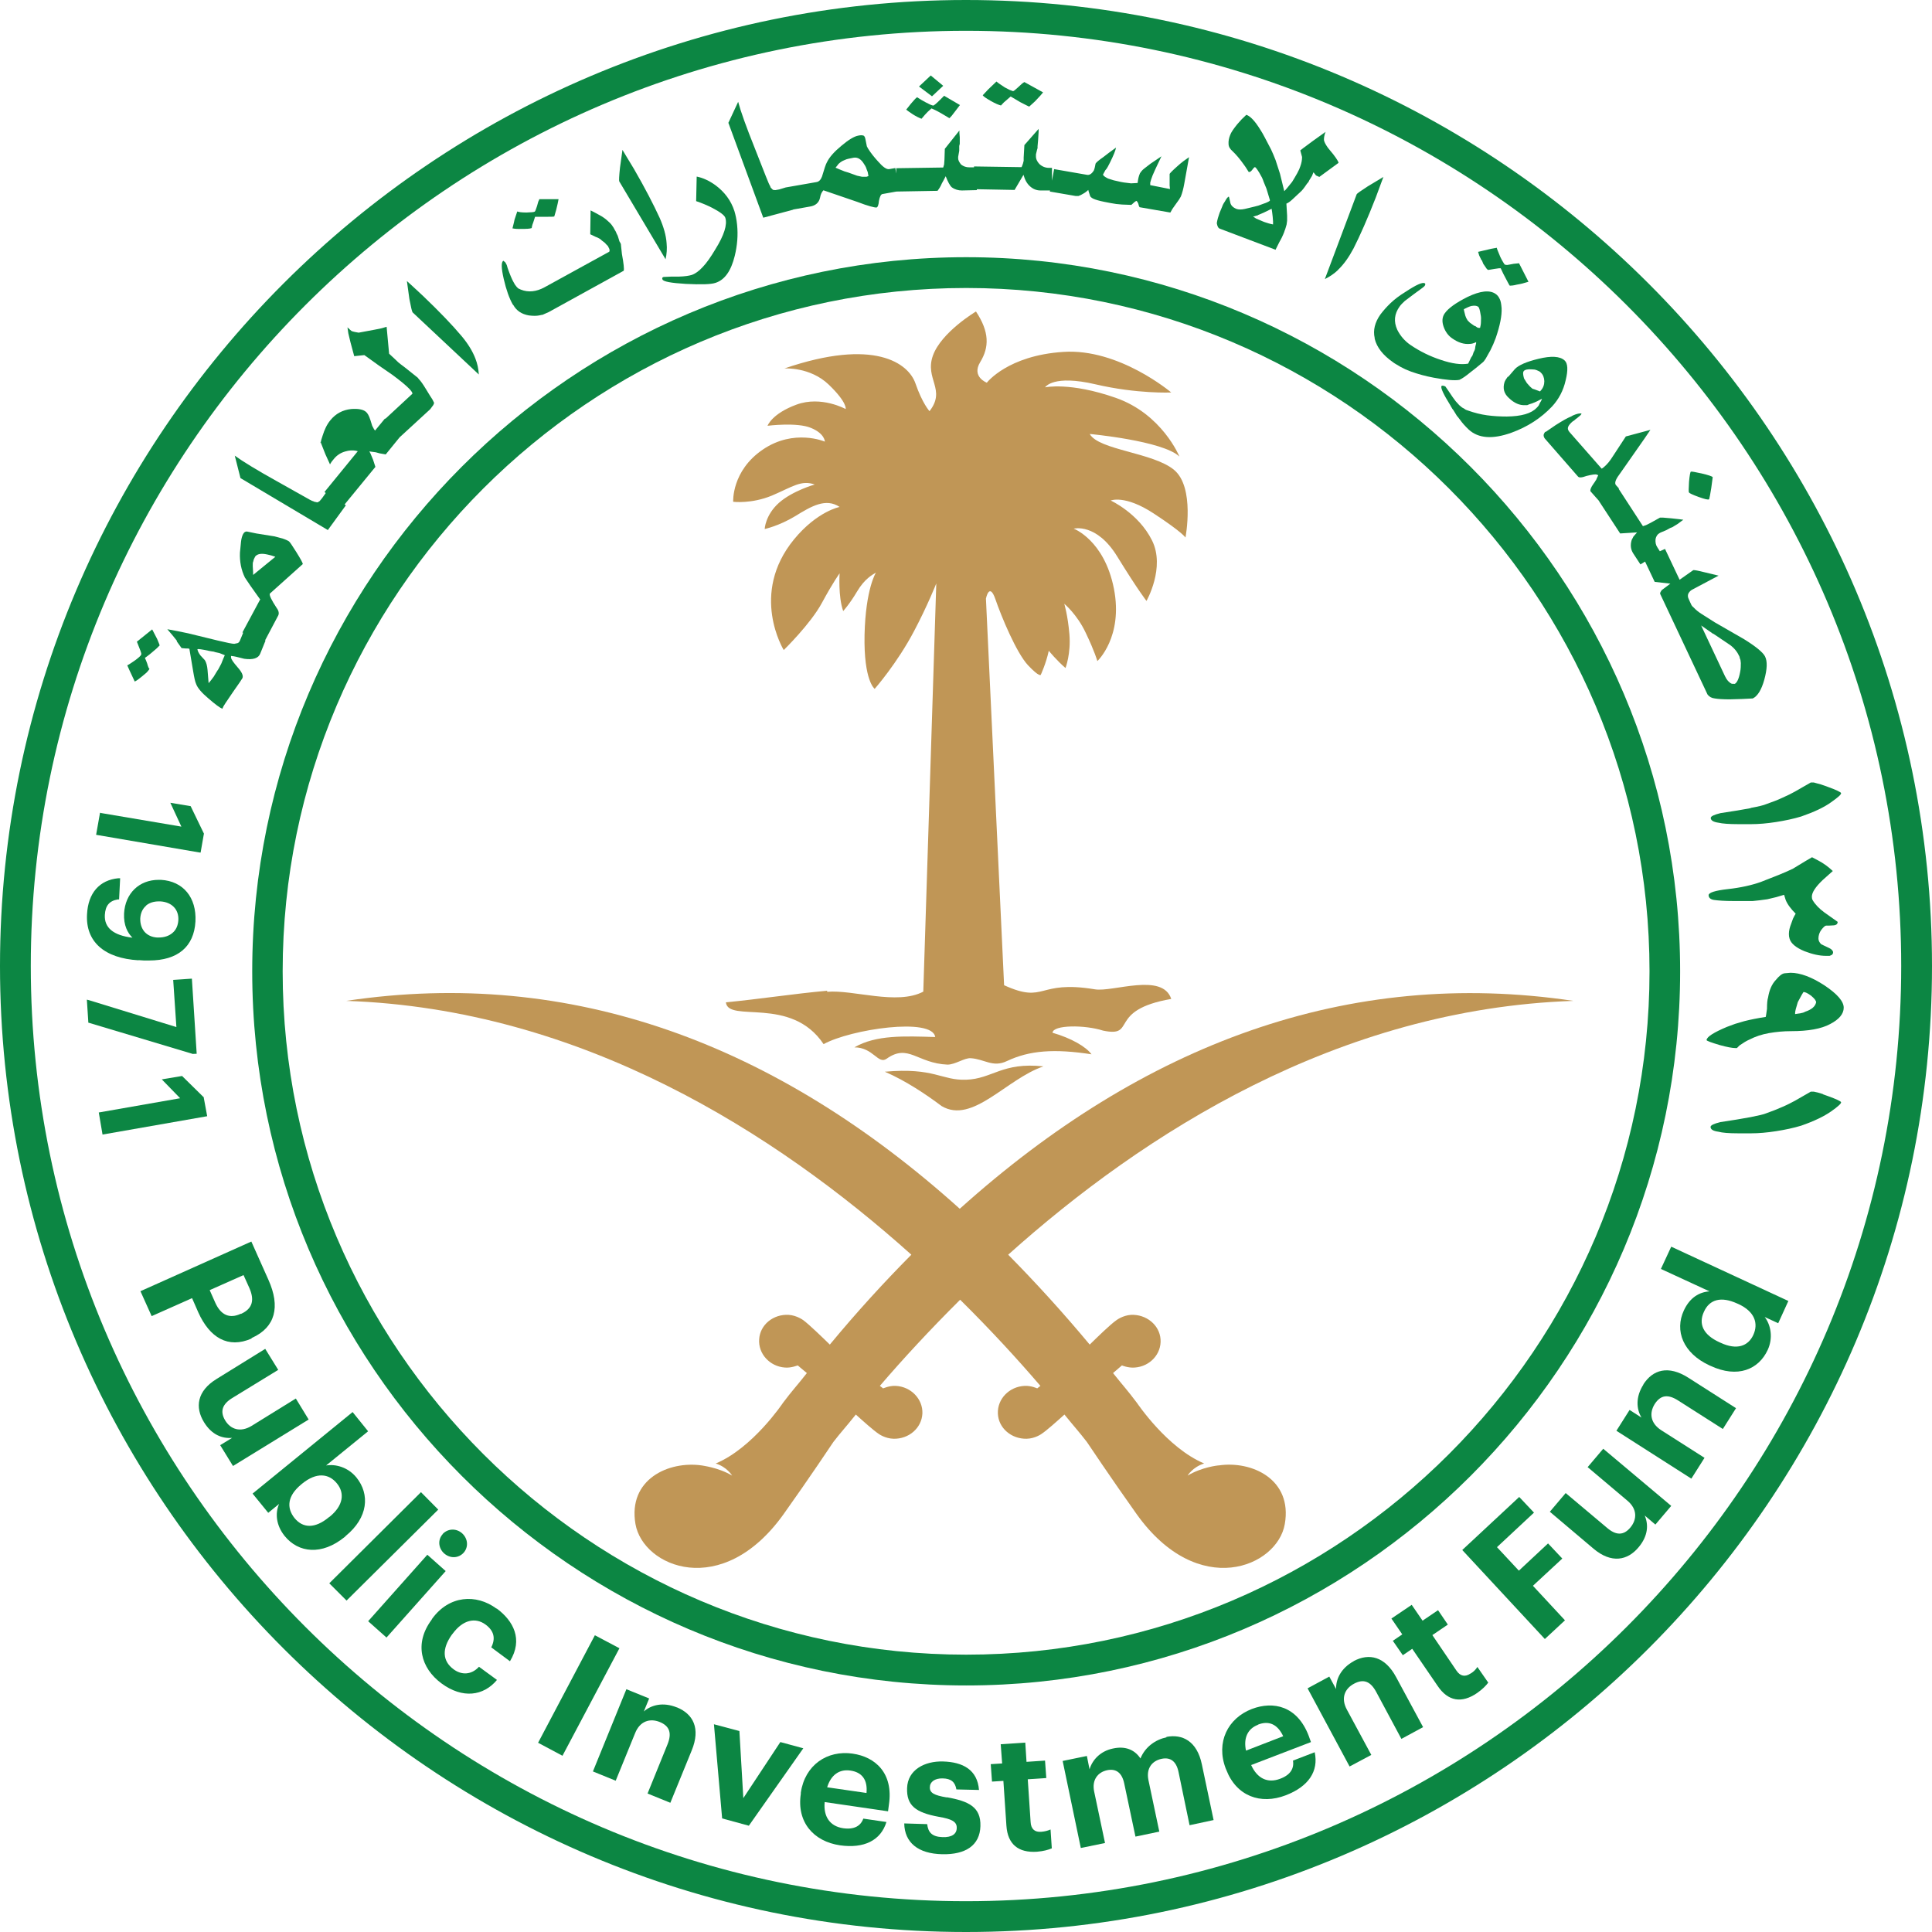
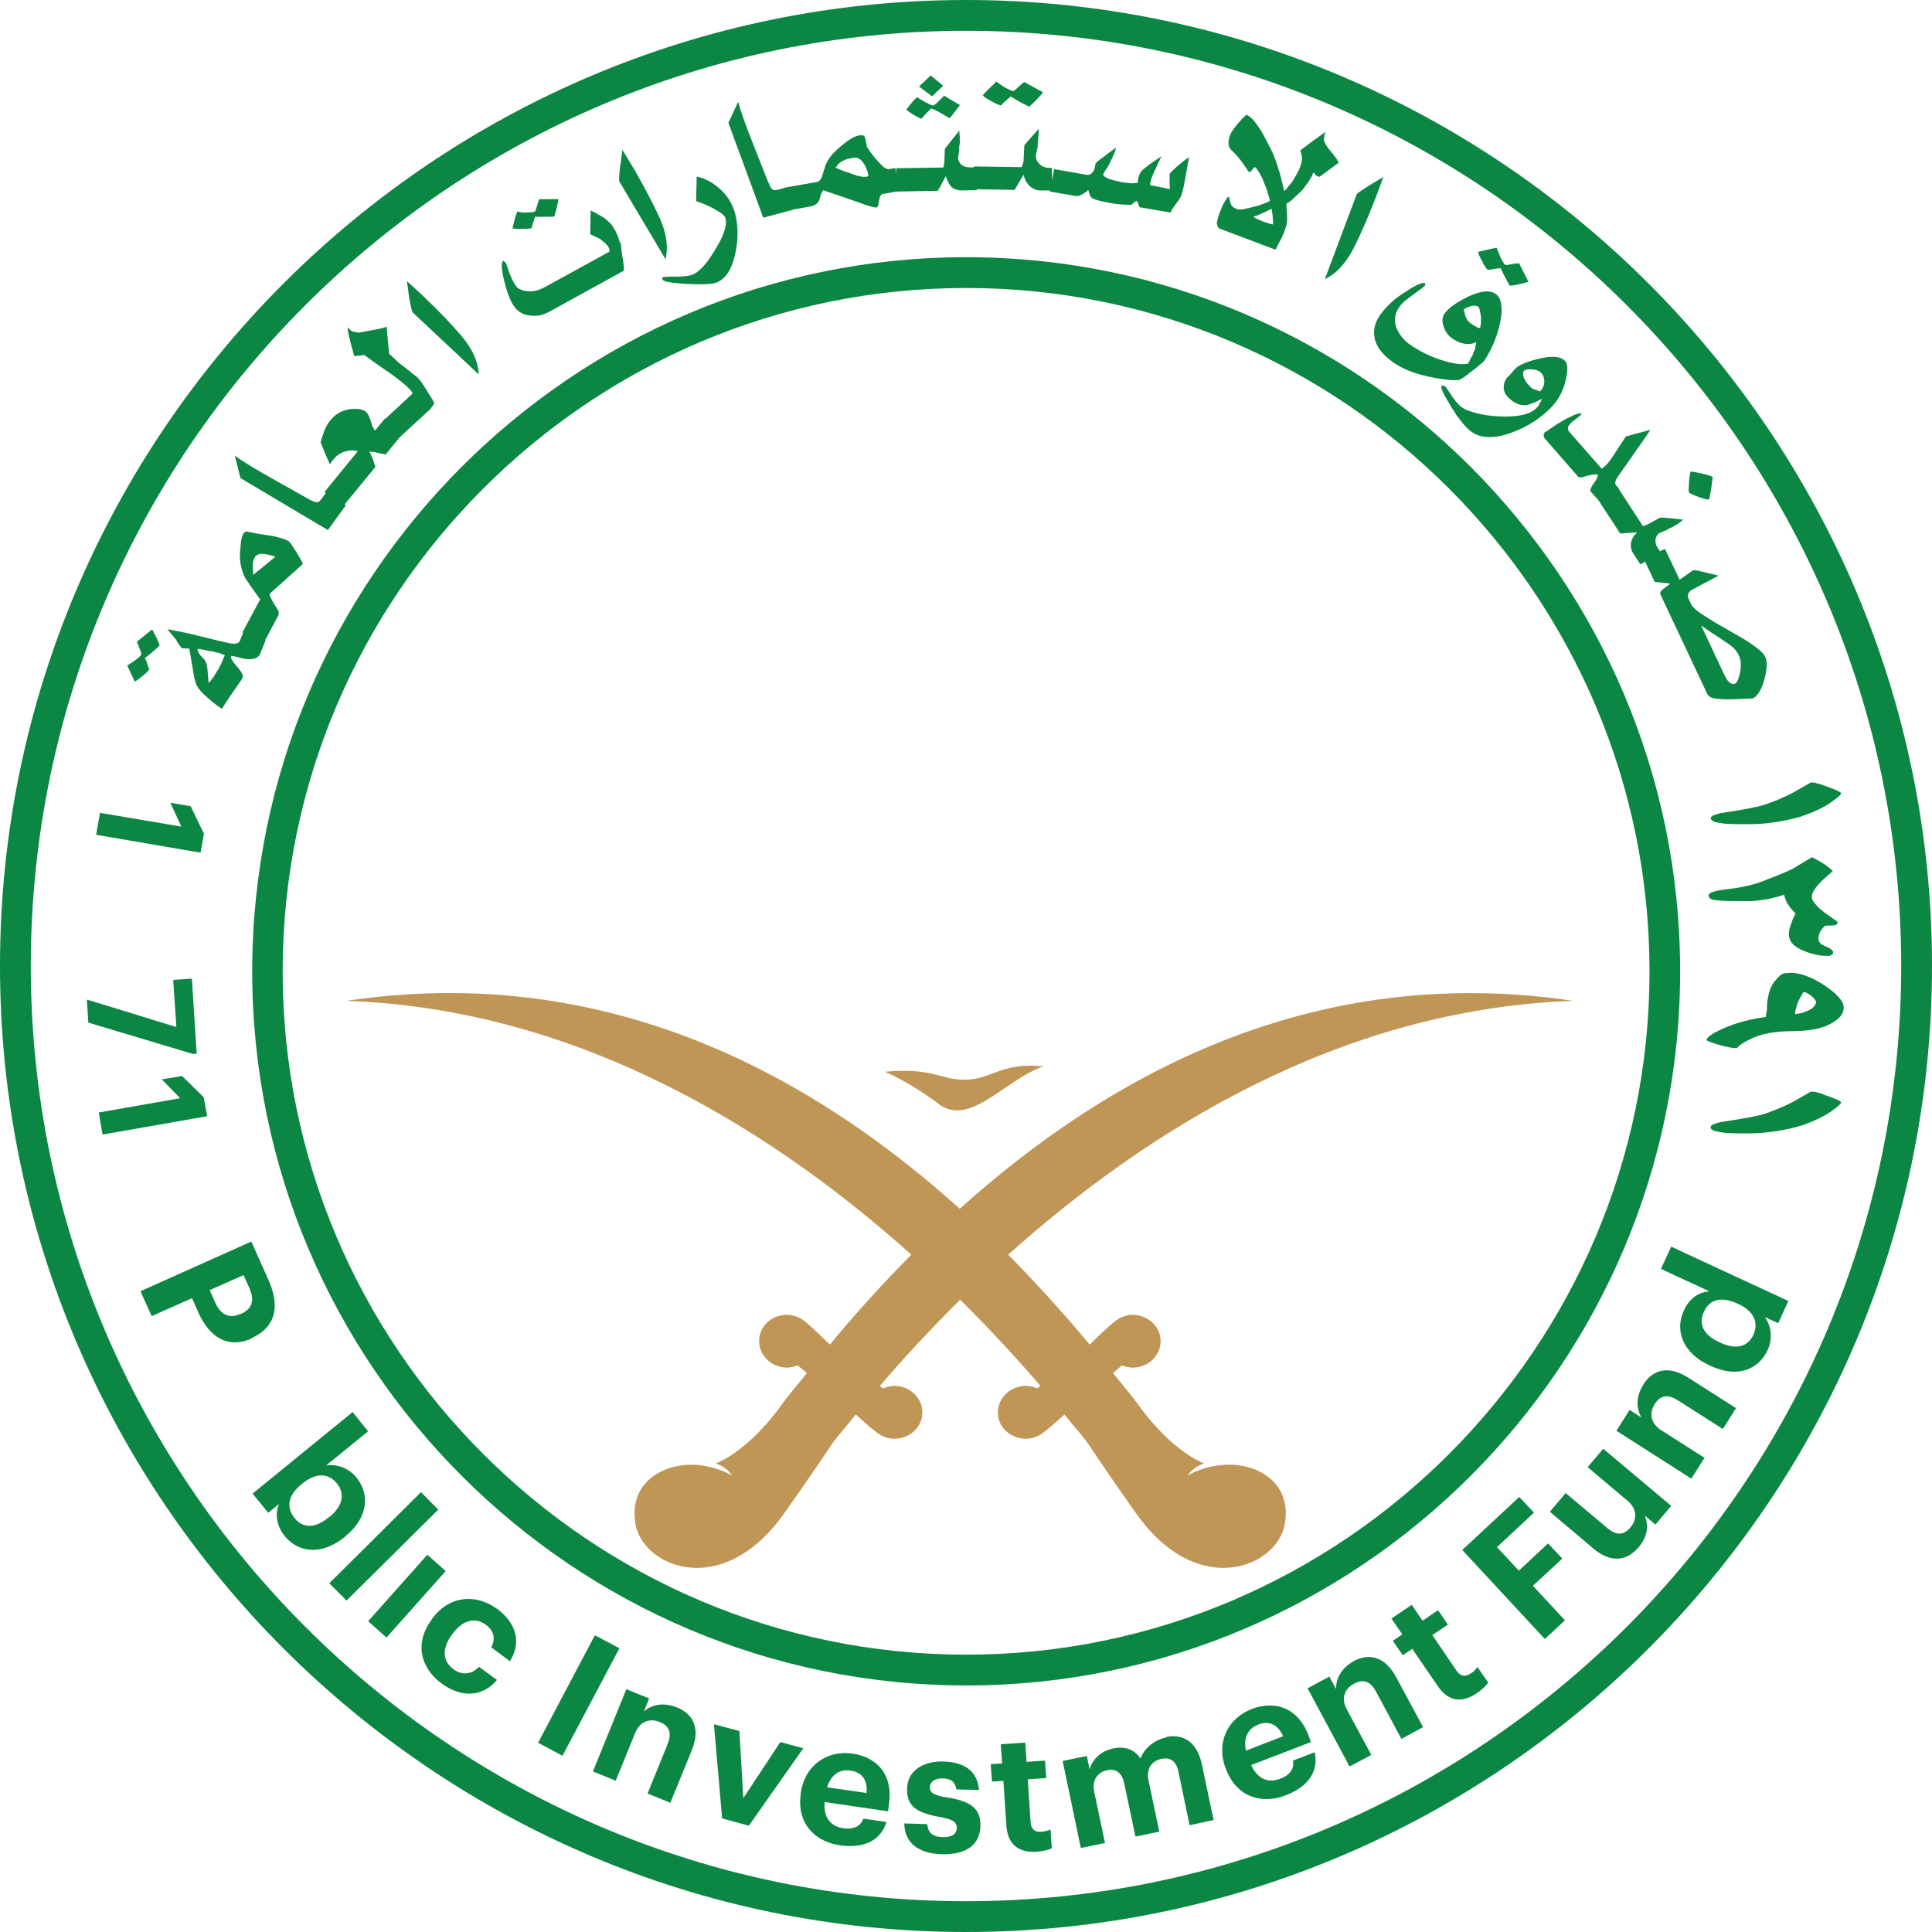
<svg xmlns="http://www.w3.org/2000/svg" width="160" height="160" viewBox="0 0 160 160" fill="none">
  <path d="M100.874 121.362C100.874 121.362 99.532 121.495 98.353 122.202C98.353 122.202 98.766 121.495 99.724 121.2C96.643 119.903 94.181 116.203 94.152 116.173C93.356 115.112 92.987 114.729 92.177 113.712C92.457 113.476 92.913 113.078 92.913 113.078C92.913 113.078 93.429 113.299 93.975 113.255C95.243 113.166 96.201 112.119 96.112 110.911C96.024 109.717 94.918 108.832 93.665 108.891C92.972 108.935 92.457 109.333 92.457 109.333C91.926 109.702 90.82 110.793 90.245 111.353C88.034 108.699 85.779 106.223 83.494 103.909C94.712 93.855 110.809 83.551 130.297 82.888C111.649 80.102 94.653 86.47 79.484 100.105C64.316 86.455 47.319 80.087 28.672 82.888C48.16 83.551 64.257 93.855 75.475 103.909C73.175 106.223 70.92 108.699 68.723 111.353C68.148 110.793 67.043 109.717 66.527 109.333C66.527 109.333 65.996 108.935 65.318 108.891C64.05 108.817 62.945 109.702 62.871 110.911C62.783 112.105 63.741 113.166 65.008 113.255C65.554 113.299 66.07 113.063 66.07 113.078C66.07 113.078 66.527 113.476 66.822 113.712C66.026 114.729 65.642 115.112 64.846 116.173C64.817 116.217 62.34 119.917 59.274 121.2C60.218 121.495 60.63 122.202 60.63 122.202C59.466 121.51 58.124 121.377 58.124 121.362C55.368 120.964 51.992 122.512 52.626 126.212C53.245 129.765 59.79 132.536 64.891 125.401C66.984 122.468 69.018 119.416 69.018 119.416C69.667 118.576 70.006 118.237 70.876 117.146C71.495 117.706 72.335 118.458 72.777 118.753C72.777 118.753 73.308 119.136 74.001 119.151C75.268 119.18 76.33 118.266 76.389 117.058C76.433 115.864 75.445 114.832 74.178 114.773C73.632 114.743 73.131 114.994 73.131 114.979C73.131 114.979 73.013 114.876 72.866 114.773C74.723 112.606 76.964 110.174 79.514 107.638C82.079 110.174 84.305 112.606 86.162 114.773C86.015 114.891 85.897 114.979 85.897 114.979C85.897 114.979 85.395 114.743 84.85 114.773C83.582 114.832 82.595 115.849 82.639 117.058C82.683 118.266 83.759 119.18 85.027 119.151C85.72 119.136 86.251 118.753 86.251 118.753C86.693 118.458 87.533 117.706 88.152 117.146C89.037 118.237 89.361 118.576 90.01 119.416C90.01 119.416 92.058 122.482 94.137 125.401C99.237 132.536 105.797 129.765 106.402 126.212C107.05 122.512 103.675 120.949 100.918 121.362" fill="#C09656" />
  <path d="M73.278 88.755C75.017 89.507 76.727 90.656 77.98 91.6C80.545 93.118 83.331 89.359 86.412 88.313C82.992 87.944 82.196 89.344 80.015 89.418C77.966 89.492 77.391 88.386 73.278 88.755Z" fill="#C09656" />
-   <path d="M68.502 82.049C65.702 82.3 62.901 82.742 60.115 83.007C60.306 84.747 65.51 82.432 68.207 86.471C70.448 85.233 77.229 84.231 77.45 85.882C74.915 85.808 72.556 85.69 70.758 86.737C72.32 86.737 72.718 88.181 73.426 87.68C75.224 86.398 75.961 88.063 78.467 88.167C79.116 88.167 79.882 87.592 80.398 87.636C81.533 87.71 82.226 88.432 83.391 87.872C85.263 86.987 87.312 86.84 90.393 87.312C89.951 86.692 88.712 85.97 87.165 85.528C87.209 84.865 89.847 84.865 91.351 85.351C94.196 85.941 91.646 83.656 96.997 82.727C96.275 80.516 92.147 82.182 90.673 81.931C85.853 81.135 86.634 83.169 83.155 81.592L81.651 49.574C81.651 49.574 81.931 48.174 82.433 49.619C82.934 51.078 84.172 54.056 85.13 55.087C86.103 56.119 86.192 55.884 86.192 55.884C86.192 55.884 86.634 54.94 86.855 53.894C86.855 53.894 87.518 54.704 88.241 55.323C88.241 55.323 88.698 54.129 88.565 52.537C88.432 50.945 88.138 50.002 88.138 50.002C88.138 50.002 89.199 50.872 89.921 52.419C90.658 53.953 90.879 54.748 90.879 54.748C90.879 54.748 93.032 52.758 92.25 48.749C91.454 44.724 88.919 43.781 88.919 43.781C88.919 43.781 90.806 43.28 92.53 46.095C94.255 48.896 94.948 49.766 94.948 49.766C94.948 49.766 96.525 46.995 95.405 44.754C94.285 42.499 91.985 41.452 91.985 41.452C91.985 41.452 93.15 40.951 95.552 42.528C97.955 44.105 98.176 44.518 98.176 44.518C98.176 44.518 98.972 40.361 97.233 38.916C95.508 37.472 90.997 37.28 90.246 35.939C90.246 35.939 96.304 36.499 97.675 37.811C97.675 37.811 96.245 34.288 92.398 32.946C88.609 31.62 86.546 32.077 86.546 32.077C86.59 32.032 87.238 31.015 90.717 31.826C94.196 32.637 96.997 32.504 96.997 32.504C96.997 32.504 92.678 28.834 88.064 29.143C83.45 29.438 81.725 31.693 81.725 31.693C81.725 31.693 80.428 31.207 81.18 29.983C81.931 28.745 81.946 27.492 80.826 25.797C80.826 25.797 77.951 27.507 77.258 29.453C76.566 31.399 78.379 32.254 76.978 34.052C76.978 34.052 76.389 33.418 75.814 31.752C75.239 30.087 72.409 27.964 64.965 30.514C64.965 30.514 67.087 30.367 68.635 31.855C70.183 33.344 70.035 33.875 70.035 33.875C70.035 33.875 68.016 32.755 65.967 33.507C63.918 34.258 63.564 35.261 63.564 35.261C63.564 35.261 66.011 34.951 67.161 35.438C68.311 35.909 68.311 36.573 68.311 36.573C68.311 36.573 65.76 35.467 63.166 37.236C60.572 39.005 60.719 41.555 60.719 41.555C60.719 41.555 62.223 41.747 63.933 41.039C65.628 40.317 66.35 39.727 67.471 40.125C67.471 40.125 65.643 40.641 64.507 41.644C63.372 42.661 63.328 43.811 63.328 43.811C63.328 43.811 64.507 43.56 65.849 42.749C67.19 41.924 68.384 41.216 69.534 41.983C69.534 41.983 67.677 42.336 65.76 44.666C62.046 49.191 64.906 53.834 64.906 53.834C64.906 53.834 67.146 51.653 68.075 49.913C69.018 48.174 69.534 47.481 69.534 47.481C69.534 47.481 69.401 49.397 69.829 50.606C69.829 50.606 70.36 50.031 70.979 48.985C71.598 47.938 72.261 47.584 72.541 47.422C72.541 47.422 71.686 48.749 71.598 52.582C71.524 56.4 72.438 57.048 72.438 57.048C72.438 57.048 74.296 54.94 75.711 52.242C76.802 50.179 77.539 48.321 77.539 48.321L76.463 82.123C74.281 83.273 70.669 81.946 68.502 82.137" fill="#C09656" />
  <path d="M80 157.45C37.339 157.45 2.55 122.646 2.55 80C2.55 37.354 37.339 2.55 80 2.55C122.661 2.55 157.45 37.339 157.45 80C157.45 122.661 122.661 157.45 80 157.45ZM80 0C35.939 0 0 35.939 0 80C0 124.061 35.939 160 80 160C124.061 160 160 124.061 160 80C160 35.939 124.061 0 80 0Z" fill="#0C8643" />
  <path d="M23.409 80.441C23.409 49.278 48.837 23.85 80.015 23.85C111.192 23.85 136.606 49.278 136.606 80.441C136.606 111.604 111.177 137.032 80.015 137.032C48.852 137.032 23.409 111.604 23.409 80.441ZM139.141 80.441C139.141 47.878 112.578 21.3 80.015 21.3C47.452 21.3 20.888 47.863 20.888 80.441C20.888 113.019 47.452 139.582 80.015 139.582C112.578 139.582 139.141 113.019 139.141 80.441Z" fill="#0C8643" />
  <path d="M55.117 21.478C55.22 21.035 55.25 20.578 55.205 20.136C55.161 19.488 54.955 18.78 54.63 18.043C54.129 16.952 53.422 15.581 52.493 13.975L51.903 13.002L51.55 12.412L51.343 13.901C51.27 14.594 51.255 14.947 51.284 15.021L55.132 21.492L55.117 21.478Z" fill="#0C8643" />
  <path d="M54.866 23.143C54.925 23.32 55.574 23.438 56.812 23.512C58.05 23.571 58.876 23.556 59.259 23.424C60.026 23.173 60.542 22.436 60.851 21.183C61.058 20.328 61.131 19.473 61.043 18.618C60.999 18.161 60.91 17.778 60.822 17.483C60.542 16.613 60.011 15.905 59.259 15.345C58.729 14.962 58.213 14.726 57.697 14.623L57.652 16.657C58.139 16.819 58.581 17.011 58.964 17.203C59.642 17.556 60.011 17.837 60.07 18.043C60.247 18.603 59.967 19.488 59.23 20.667C58.861 21.286 58.522 21.773 58.198 22.111C57.873 22.465 57.549 22.686 57.269 22.775C57.063 22.834 56.724 22.893 56.237 22.907H55.957H55.603L54.955 22.937C54.852 22.966 54.822 23.026 54.852 23.114" fill="#0C8643" />
  <path d="M26.549 36.691L26.564 36.662L26.534 36.574L26.549 36.691Z" fill="#0C8643" />
  <path d="M44.032 18.897C44.032 18.897 44.047 18.691 44.164 18.411L44.312 17.954H45.108C45.594 17.954 45.86 17.954 45.904 17.924L46.066 17.364L46.184 16.863L46.258 16.494H44.666C44.666 16.494 44.621 16.627 44.577 16.701C44.548 16.789 44.518 16.892 44.474 17.069C44.371 17.364 44.327 17.512 44.282 17.526C44.223 17.571 43.988 17.585 43.59 17.6C43.191 17.6 42.926 17.556 42.838 17.512L42.69 17.954C42.631 18.101 42.587 18.264 42.558 18.44L42.44 18.912C42.646 18.956 42.897 18.971 43.191 18.956C43.575 18.956 43.855 18.956 44.047 18.883" fill="#0C8643" />
  <path d="M34.155 25.855L39.654 31.014C39.624 30.542 39.535 30.115 39.373 29.702C39.138 29.083 38.754 28.464 38.238 27.845C37.457 26.916 36.396 25.81 35.039 24.513L34.199 23.732L33.698 23.275L33.904 24.764C34.037 25.442 34.111 25.796 34.17 25.855" fill="#0C8643" />
  <path d="M42.514 25.267C42.779 25.738 43.206 26.018 43.796 26.122C44.15 26.166 44.43 26.166 44.651 26.122L44.857 26.078C44.931 26.078 44.99 26.048 45.049 26.018L45.447 25.842L51.653 22.422C51.697 22.289 51.653 21.832 51.505 21.036L51.432 20.358C51.432 20.255 51.417 20.181 51.388 20.137L51.299 19.989L51.211 19.695C51.181 19.577 51.137 19.459 51.063 19.341L51.004 19.193L50.916 19.046L50.813 18.854C50.724 18.707 50.606 18.545 50.459 18.412C50.312 18.265 50.12 18.102 49.869 17.94L49.339 17.645L48.911 17.424L48.882 19.4L49.309 19.606C49.56 19.695 49.737 19.798 49.855 19.93C49.987 20.019 50.105 20.107 50.194 20.225L50.341 20.373C50.341 20.373 50.37 20.432 50.415 20.52C50.488 20.638 50.503 20.756 50.459 20.844L45.093 23.793C44.415 24.161 43.752 24.235 43.133 23.984L42.911 23.881L42.794 23.763L42.646 23.572L42.514 23.336C42.395 23.129 42.233 22.746 42.042 22.201L41.968 21.95L41.85 21.729L41.688 21.596C41.496 21.699 41.511 22.201 41.717 23.1C41.924 23.999 42.174 24.706 42.469 25.223" fill="#0C8643" />
  <path d="M69.372 13.651C69.534 13.475 69.711 13.342 69.917 13.268C70.05 13.209 70.153 13.165 70.256 13.15L70.683 13.062C71.023 13.003 71.317 13.18 71.553 13.578C71.686 13.769 71.745 13.917 71.76 13.99L71.863 14.256L71.922 14.58L71.76 14.639H71.597H71.391L71.185 14.595L70.978 14.55L70.241 14.285L69.947 14.197L69.578 14.049L69.195 13.887L69.401 13.637L69.372 13.651ZM65.686 17.351L67.102 17.101C67.544 17.027 67.824 16.776 67.912 16.378C67.956 16.098 68.06 15.892 68.192 15.759L70.993 16.718C71.45 16.894 71.804 17.012 72.069 17.086C72.335 17.16 72.511 17.189 72.57 17.189C72.688 17.174 72.762 16.983 72.791 16.629C72.865 16.275 72.954 16.084 73.086 16.069L74.236 15.863L77.641 15.803C77.789 15.612 77.907 15.42 77.995 15.199L78.142 14.934L78.319 14.595C78.496 15.052 78.659 15.361 78.821 15.509C79.086 15.7 79.366 15.774 79.661 15.774L80.899 15.745V15.671L84.024 15.73L84.761 14.477C84.879 14.904 85.056 15.214 85.307 15.435C85.557 15.656 85.837 15.774 86.177 15.774H86.958L86.943 15.863L89.08 16.231H89.316L89.523 16.143C89.729 16.039 89.891 15.936 90.009 15.833L90.127 15.73L90.156 15.848L90.289 16.261C90.363 16.364 90.496 16.452 90.717 16.526C90.923 16.599 91.277 16.688 91.763 16.776L91.999 16.821L92.441 16.894L92.928 16.939L93.694 16.968L93.975 16.718L94.092 16.644H94.137C94.137 16.644 94.24 16.776 94.269 16.865L94.314 17.042L94.373 17.16L96.923 17.602L97.1 17.292L97.35 16.939L97.645 16.526L97.793 16.275C97.91 15.98 97.999 15.641 98.073 15.229L98.471 13.017L98.013 13.342C97.837 13.474 97.66 13.622 97.468 13.799C97.07 14.152 96.879 14.359 96.864 14.403V15.14V15.361L96.893 15.656L95.257 15.332C95.257 15.332 95.257 15.214 95.257 15.126C95.286 14.978 95.36 14.772 95.449 14.536L95.67 14.035L96.186 12.944L95.272 13.563C94.844 13.887 94.623 14.064 94.594 14.108C94.52 14.182 94.461 14.27 94.402 14.359C94.358 14.462 94.299 14.624 94.255 14.86L94.21 15.155L93.665 15.184L93.075 15.111L92.825 15.066L92.235 14.934L91.763 14.786C91.469 14.639 91.336 14.521 91.351 14.447L91.542 14.094C91.616 14.02 91.69 13.917 91.749 13.799L91.925 13.46C92.22 12.87 92.382 12.457 92.427 12.222C92.014 12.516 91.675 12.767 91.38 13.003C90.997 13.268 90.79 13.445 90.731 13.548C90.687 13.799 90.643 13.99 90.584 14.123C90.407 14.403 90.216 14.521 90.009 14.477L87.297 14.005L87.12 14.963V13.902H86.884C86.574 13.902 86.309 13.799 86.073 13.578C85.882 13.371 85.778 13.15 85.793 12.899V12.782L85.882 12.413L85.926 12.266V12.118L85.97 11.617L86.014 10.924V10.674L84.835 12.015L84.776 13.047V13.312L84.717 13.548L84.629 13.784L84.599 13.843L80.663 13.784V13.858H80.265C80.015 13.858 79.793 13.784 79.587 13.622C79.44 13.43 79.351 13.268 79.351 13.121V12.988L79.44 12.487V12.089L79.484 11.912V11.676V11.367L79.454 11.013V10.806L78.246 12.325L78.216 13.224L78.187 13.622L78.113 13.873L74.221 13.931V14.374L74.148 13.917L73.647 14.005C73.425 14.049 73.116 13.828 72.718 13.371C72.394 13.018 72.113 12.664 71.892 12.31L71.789 12.118L71.745 11.897L71.671 11.529C71.642 11.381 71.597 11.278 71.524 11.234C71.406 11.19 71.258 11.19 71.067 11.234C70.743 11.293 70.271 11.573 69.681 12.074C69.091 12.56 68.679 13.018 68.472 13.46C68.399 13.578 68.266 13.961 68.074 14.624C67.971 14.89 67.824 15.052 67.603 15.081L65.067 15.524L64.537 15.686L64.212 15.745C64.079 15.745 64.006 15.73 63.976 15.686L63.829 15.538C63.829 15.538 63.8 15.494 63.785 15.42C63.74 15.361 63.608 15.081 63.416 14.58L62.517 12.295C61.795 10.497 61.338 9.214 61.131 8.433L60.321 10.172L63.21 18.029L65.686 17.366V17.351Z" fill="#0C8643" />
  <path d="M141.883 52.477L143.284 53.421C143.623 53.671 143.874 53.981 144.05 54.364L144.095 54.541L144.139 54.659L144.168 54.91C144.168 55.131 144.168 55.381 144.109 55.661C144.006 56.221 143.844 56.546 143.667 56.634C143.52 56.634 143.417 56.634 143.402 56.619C143.181 56.516 143.004 56.31 142.856 56L140.881 51.799L141.898 52.507L141.883 52.477ZM127.983 35.746C127.894 35.849 127.85 35.938 127.835 36.026C127.835 36.144 127.879 36.247 127.938 36.321L130.666 39.446C130.754 39.579 130.99 39.564 131.388 39.416C131.86 39.299 132.154 39.254 132.258 39.313L132.361 39.358L132.317 39.446L132.228 39.638C132.199 39.711 132.184 39.77 132.14 39.8L132.081 39.903L131.977 40.05L131.83 40.272C131.697 40.507 131.683 40.655 131.727 40.699L132.434 41.495H132.42L134.174 44.178L135.574 44.09L135.279 44.428L135.132 44.709C134.999 45.136 135.044 45.505 135.265 45.844L135.854 46.743L136.238 46.507L137.034 48.188L138.331 48.335L137.623 48.866C137.505 49.028 137.461 49.131 137.491 49.19L141.412 57.519C141.559 57.71 141.751 57.813 142.016 57.843C142.267 57.887 142.679 57.917 143.24 57.917L144.286 57.887L145.156 57.843C145.554 57.651 145.878 57.135 146.114 56.28C146.35 55.411 146.379 54.777 146.173 54.364C146.011 54.04 145.436 53.553 144.434 52.934L142.001 51.534L140.911 50.841C140.631 50.664 140.424 50.487 140.277 50.325C140.188 50.251 140.115 50.178 140.085 50.119L139.967 49.868L139.849 49.603C139.775 49.455 139.761 49.308 139.82 49.16C139.908 48.998 140.026 48.88 140.188 48.807L142.326 47.672L141.161 47.392C140.645 47.259 140.321 47.2 140.232 47.215L139.097 48.011L137.889 45.46L137.461 45.652L137.255 45.328C137.122 45.136 137.078 44.9 137.107 44.635C137.152 44.428 137.255 44.252 137.417 44.163L137.52 44.104L137.977 43.913L138.331 43.721L138.493 43.662L138.685 43.544L138.95 43.382L139.245 43.161L139.407 43.043C139.319 43.028 138.994 42.984 138.405 42.925L137.712 42.866H137.476L136.68 43.308L136.326 43.485L136.061 43.574L134.056 40.493L133.997 40.522L134.085 40.463L133.82 40.168C133.702 40.021 133.776 39.741 134.085 39.328L134.778 38.34L136.179 36.336L136.68 35.599L134.646 36.144L133.555 37.81C133.334 38.163 133.098 38.458 132.847 38.665L132.744 38.753L132.641 38.812L129.987 35.79C129.855 35.643 129.81 35.495 129.869 35.348C129.928 35.201 130.061 35.053 130.253 34.891C130.253 34.891 130.312 34.861 130.371 34.817L130.503 34.699L130.606 34.626L130.695 34.552L130.872 34.405L130.946 34.316L130.975 34.242C130.975 34.242 130.769 34.213 130.489 34.316L130.267 34.405L130.076 34.508C129.81 34.611 129.398 34.847 128.838 35.201L127.997 35.776L127.983 35.746Z" fill="#0C8643" />
  <path d="M110.809 22.347C111.281 21.904 111.708 21.3 112.092 20.578C112.637 19.502 113.256 18.101 113.934 16.362L114.332 15.286L114.568 14.652L113.271 15.433C112.696 15.802 112.387 16.023 112.357 16.082L109.718 23.113C110.131 22.907 110.5 22.656 110.824 22.347" fill="#0C8643" />
  <path d="M140.674 41.156C141.176 41.333 141.456 41.407 141.544 41.348C141.559 41.274 141.588 41.156 141.618 41.009C141.647 40.861 141.677 40.655 141.721 40.404L141.839 39.52C141.795 39.446 141.485 39.343 140.925 39.21C140.38 39.092 140.085 39.033 140.026 39.063C139.982 39.092 139.923 39.372 139.878 39.903C139.849 40.449 139.834 40.743 139.878 40.788C139.908 40.846 140.188 40.979 140.674 41.156Z" fill="#0C8643" />
  <path d="M122.13 27.006L121.939 26.873L121.732 26.726L121.541 26.534L121.423 26.328L121.349 26.136L121.275 25.841C121.275 25.841 121.231 25.694 121.231 25.605C121.482 25.473 121.688 25.384 121.85 25.34C122.101 25.296 122.293 25.31 122.41 25.399C122.499 25.458 122.558 25.679 122.617 26.047C122.661 26.239 122.661 26.431 122.646 26.637C122.646 26.814 122.617 26.991 122.573 27.153H122.425L122.322 27.109L122.16 26.991L122.13 27.006ZM113.846 28.052C114.023 28.774 114.539 29.423 115.364 29.998C115.423 30.042 115.482 30.087 115.585 30.145C115.674 30.204 115.806 30.278 115.983 30.381L116.396 30.588L116.868 30.779C117.413 30.971 118.032 31.148 118.74 31.28C119.787 31.472 120.479 31.531 120.863 31.457C121.113 31.34 121.408 31.133 121.747 30.853L122.219 30.485L122.808 29.998L122.882 29.924L123.03 29.718L123.428 29.01L123.664 28.509L123.87 27.993C124.224 26.961 124.386 26.136 124.356 25.517C124.327 25.163 124.283 24.927 124.209 24.78C124.12 24.588 124.017 24.441 123.855 24.337C123.369 23.998 122.587 24.087 121.541 24.588C120.568 25.075 119.934 25.532 119.639 25.959C119.433 26.254 119.403 26.622 119.551 27.05C119.698 27.477 119.949 27.816 120.288 28.038C120.774 28.377 121.246 28.524 121.718 28.48C121.865 28.48 122.042 28.436 122.248 28.332C122.248 28.406 122.248 28.48 122.219 28.539L122.175 28.73C122.175 28.878 122.13 29.01 122.042 29.158L121.939 29.453L121.836 29.6L121.585 30.116C120.995 30.219 120.244 30.116 119.33 29.806C118.43 29.512 117.59 29.099 116.809 28.568C116.337 28.244 115.969 27.816 115.718 27.315C115.408 26.637 115.467 26.003 115.91 25.384C116.013 25.237 116.16 25.089 116.337 24.927L117.059 24.382L117.723 23.895C117.87 23.792 117.973 23.704 118.003 23.645C118.047 23.556 118.047 23.497 118.003 23.468C117.826 23.335 117.281 23.586 116.367 24.19C115.91 24.47 115.497 24.78 115.158 25.104C114.819 25.428 114.539 25.753 114.318 26.047C113.861 26.696 113.698 27.345 113.846 27.993" fill="#0C8643" />
  <path d="M104.19 17.806L104.647 17.614L105.31 17.29L105.355 17.585L105.399 17.953L105.428 18.337V18.587C105.178 18.543 104.956 18.469 104.735 18.396L104.618 18.352L104.028 18.101L103.777 17.939L104.19 17.821V17.806ZM105.635 20.681L105.959 20.032C106.092 19.811 106.224 19.546 106.357 19.206C106.357 19.177 106.386 19.103 106.431 19L106.549 18.602L106.593 18.278V17.85L106.534 16.863C106.652 16.818 106.814 16.715 107.006 16.538L107.684 15.905C107.816 15.801 107.993 15.58 108.229 15.226C108.332 15.123 108.391 15.035 108.421 14.946L108.539 14.755L108.657 14.563L108.774 14.268L108.922 14.445C108.922 14.445 108.981 14.548 109.025 14.548L109.261 14.652L110.853 13.487C110.853 13.413 110.72 13.177 110.425 12.794L109.968 12.234C109.762 11.939 109.644 11.718 109.644 11.556C109.644 11.394 109.674 11.187 109.777 10.922L108.745 11.659L107.949 12.249L107.684 12.455L107.831 13.001C107.831 13.251 107.787 13.502 107.684 13.782L107.595 14.018L107.433 14.342L107.212 14.725L107.006 15.064C106.667 15.492 106.445 15.757 106.357 15.831L106.003 14.386L105.635 13.251C105.502 12.912 105.384 12.632 105.266 12.381L104.942 11.762L104.75 11.394C104.603 11.114 104.485 10.907 104.367 10.73C103.939 10.037 103.556 9.625 103.217 9.507L102.819 9.89L102.465 10.288C102.156 10.671 101.949 10.966 101.876 11.187C101.772 11.438 101.728 11.688 101.743 11.91C101.743 12.146 101.861 12.337 102.082 12.529C102.377 12.809 102.686 13.177 103.011 13.634L103.158 13.841L103.409 14.239C103.497 14.268 103.6 14.209 103.718 14.047C103.836 13.885 103.91 13.826 103.939 13.841C103.998 13.87 104.116 14.018 104.293 14.312L104.514 14.71C104.573 14.843 104.617 14.946 104.647 15.05L104.883 15.624L105.03 16.111L105.163 16.553V16.627C105.045 16.715 104.853 16.804 104.618 16.877L104.219 17.025L103.88 17.113L103.084 17.305C102.804 17.364 102.583 17.364 102.406 17.305C102.082 17.172 101.905 16.981 101.876 16.715L101.802 16.391L101.772 16.288C101.684 16.288 101.581 16.435 101.448 16.671C101.345 16.818 101.271 16.951 101.227 17.084L101.006 17.614C100.962 17.762 100.903 17.909 100.858 18.071C100.814 18.234 100.785 18.366 100.77 18.484C100.814 18.735 100.888 18.882 100.991 18.926L105.664 20.695L105.635 20.681Z" fill="#0C8643" />
  <path d="M122.72 21.551L122.838 21.846L122.97 22.038C123.059 22.185 123.133 22.288 123.221 22.347H123.31L123.737 22.274L124.15 22.215H124.282L124.489 22.657C124.828 23.306 125.005 23.645 125.034 23.659C125.152 23.659 125.344 23.645 125.624 23.571C125.904 23.527 126.213 23.453 126.582 23.335L125.801 21.802L125.358 21.846L124.961 21.92C124.857 21.949 124.769 21.949 124.71 21.935L124.607 21.905C124.607 21.905 124.43 21.655 124.253 21.286C124.061 20.829 123.958 20.578 123.958 20.52L123.472 20.608L122.41 20.858L122.499 21.153L122.69 21.551H122.72Z" fill="#0C8643" />
  <path d="M126.184 30.736C126.287 30.618 126.509 30.559 126.848 30.589C127.01 30.589 127.142 30.604 127.275 30.662C127.393 30.707 127.467 30.751 127.496 30.766C127.526 30.78 127.57 30.81 127.614 30.869C127.791 31.031 127.88 31.267 127.894 31.562C127.894 31.857 127.806 32.122 127.599 32.343L127.54 32.417L127.069 32.24L126.921 32.196L126.848 32.137L126.715 32.019L126.45 31.724L126.214 31.341C126.125 31.031 126.111 30.825 126.184 30.751M124.858 31.208C124.725 31.385 124.636 31.532 124.592 31.665C124.445 32.166 124.548 32.593 124.961 32.962C125.403 33.389 125.86 33.581 126.302 33.552H126.479L126.656 33.478L126.892 33.404L127.275 33.242L127.703 33.021C127.644 33.198 127.57 33.301 127.54 33.345L127.423 33.596L127.378 33.64L127.334 33.699L127.26 33.773C126.818 34.245 125.993 34.48 124.784 34.495C124.238 34.495 123.693 34.466 123.148 34.392C122.617 34.318 122.101 34.186 121.6 34.009L121.393 33.935L121.216 33.817C121.128 33.788 121.01 33.699 120.848 33.552L120.553 33.227L120.303 32.888L119.875 32.255L119.698 32.004C119.536 31.93 119.418 31.916 119.374 31.974C119.3 32.137 119.551 32.667 120.111 33.566C120.155 33.67 120.214 33.743 120.229 33.773C120.244 33.817 120.288 33.876 120.362 33.965L120.553 34.274C120.553 34.274 120.627 34.392 120.642 34.422C120.656 34.451 120.686 34.48 120.73 34.525L120.922 34.775C121.099 35.026 121.334 35.291 121.629 35.571C122.425 36.308 123.605 36.397 125.167 35.837C126.509 35.35 127.614 34.628 128.528 33.67C129.088 33.065 129.472 32.343 129.663 31.488C129.87 30.648 129.84 30.088 129.575 29.852C129.191 29.498 128.469 29.454 127.393 29.719C126.42 29.955 125.772 30.235 125.462 30.559L124.917 31.193L124.858 31.208Z" fill="#0C8643" />
  <path d="M76.344 9.804L76.595 9.509L76.831 9.259L77.141 8.979C77.141 8.979 77.48 9.111 77.936 9.377L78.629 9.789L78.821 9.583L79.116 9.2L79.499 8.699L78.187 7.932L77.848 8.271C77.538 8.581 77.347 8.743 77.273 8.743C77.141 8.713 76.934 8.625 76.639 8.463L76.271 8.256L75.947 8.05L75.799 8.183L75.652 8.345L75.445 8.581L75.047 9.082C75.165 9.17 75.342 9.303 75.593 9.465C75.843 9.627 76.079 9.745 76.315 9.834" fill="#0C8643" />
  <path d="M78.113 7.106L77.081 6.251L76.108 7.164L77.184 7.975L78.113 7.106Z" fill="#0C8643" />
  <path d="M82.889 8.742L83.125 8.491L83.7 7.99L84.496 8.461C84.953 8.697 85.189 8.815 85.233 8.83L85.38 8.697L85.719 8.388C86.088 8.005 86.309 7.754 86.383 7.651L84.835 6.796C84.717 6.855 84.54 7.002 84.319 7.223C84.083 7.444 83.951 7.548 83.891 7.548L83.612 7.444L83.213 7.238C82.801 6.973 82.58 6.81 82.521 6.752L82.167 7.091L81.843 7.4L81.386 7.887C81.445 7.99 81.666 8.137 82.049 8.358C82.432 8.579 82.727 8.697 82.919 8.742" fill="#0C8643" />
  <path d="M27.138 43.913L28.642 41.849L28.539 41.775L31.089 38.665L30.897 38.075L30.676 37.545L30.588 37.383L30.779 37.412L31.118 37.456L31.443 37.545L31.944 37.633L33.094 36.218L35.629 33.889L35.747 33.727L35.88 33.55C35.953 33.403 35.968 33.329 35.924 33.314C35.865 33.181 35.821 33.093 35.791 33.049C35.762 33.005 35.688 32.901 35.6 32.754L35.275 32.223C35.025 31.81 34.833 31.545 34.715 31.427C34.715 31.427 34.656 31.368 34.597 31.28L33.506 30.41L33.212 30.189L32.99 30.012L32.681 29.717L32.254 29.319L32.224 29.29L32.018 27.064L31.62 27.182L31.045 27.3L29.703 27.55C29.453 27.506 29.291 27.477 29.202 27.447L29.099 27.403C29.099 27.403 29.04 27.359 28.996 27.314L28.775 27.108L28.848 27.609L29.025 28.346L29.335 29.496L30.175 29.408L31.384 30.277L32.475 31.029C33.138 31.516 33.624 31.914 33.919 32.223C34.081 32.4 34.17 32.533 34.155 32.606L31.914 34.685L31.885 34.656L31.059 35.658L30.971 35.54L30.823 35.26L30.676 34.788C30.617 34.596 30.544 34.434 30.485 34.331C30.425 34.228 30.367 34.154 30.293 34.095C30.057 33.904 29.644 33.83 29.084 33.874C28.377 33.948 27.802 34.257 27.359 34.803C27.079 35.142 26.873 35.569 26.711 36.1L26.608 36.424L26.563 36.631L26.593 36.719L26.947 37.618L27.33 38.459C27.33 38.459 27.389 38.341 27.463 38.238L27.654 38.002C27.905 37.692 28.229 37.486 28.612 37.383C28.907 37.294 29.202 37.279 29.453 37.324L29.63 37.368L26.873 40.744L26.976 40.832L26.681 41.245L26.475 41.495C26.372 41.569 26.298 41.613 26.254 41.599L26.047 41.554C26.047 41.554 26.003 41.554 25.944 41.51C25.856 41.51 25.59 41.348 25.119 41.083L22.967 39.874C21.271 38.93 20.092 38.208 19.443 37.736L19.915 39.594L27.153 43.898L27.138 43.913Z" fill="#0C8643" />
  <path d="M17.247 53.893L17.586 53.952C17.674 53.952 17.748 53.982 17.837 54.011L18.176 54.085L18.397 54.173L18.618 54.262L18.5 54.527L18.323 54.969L18.072 55.441C18.072 55.441 17.969 55.574 17.881 55.736L17.704 56.031L17.483 56.326L17.276 56.576L17.188 55.485C17.158 55.132 17.085 54.866 16.967 54.675L16.598 54.277C16.466 54.1 16.377 53.938 16.348 53.761C16.407 53.731 16.716 53.775 17.276 53.893M20.962 47.628V47.407L20.932 46.891C20.932 46.685 20.932 46.567 20.962 46.538L21.021 46.316L21.139 46.081C21.33 45.859 21.654 45.815 22.126 45.918C22.347 45.963 22.569 46.022 22.804 46.11L20.962 47.614V47.628ZM14.638 53.112L15.036 53.672L15.345 53.702C15.507 53.702 15.611 53.702 15.684 53.731L15.994 55.574C16.082 56.105 16.156 56.458 16.245 56.65C16.363 56.974 16.701 57.372 17.262 57.844C17.822 58.33 18.205 58.611 18.412 58.699L18.515 58.478L18.692 58.198L19.281 57.328C19.768 56.635 20.033 56.252 20.077 56.163C20.166 55.957 20.033 55.662 19.679 55.264C19.34 54.866 19.134 54.601 19.134 54.439V54.321L19.237 54.336C19.34 54.336 19.665 54.409 20.225 54.557C20.962 54.66 21.404 54.513 21.551 54.129L21.994 53.038H21.949L23.04 50.975C23.129 50.798 23.084 50.577 22.907 50.341C22.48 49.692 22.288 49.294 22.347 49.161L25.075 46.715C25.075 46.611 24.883 46.272 24.544 45.727C24.19 45.167 23.998 44.872 23.925 44.828C23.762 44.724 23.586 44.665 23.424 44.606L22.996 44.489L22.701 44.415L21.227 44.179L20.519 44.032C20.357 43.987 20.225 44.061 20.136 44.223C20.048 44.385 19.989 44.606 19.959 44.872L19.871 45.771C19.841 46.508 19.974 47.201 20.284 47.835L20.741 48.513L21.507 49.589L21.551 49.633L20.077 52.375L20.136 52.404L19.974 52.803L19.9 52.979C19.841 53.142 19.768 53.23 19.679 53.26L19.399 53.319C19.252 53.319 18.795 53.23 18.058 53.053L15.581 52.449L14.726 52.272L13.857 52.11L14.284 52.611L14.652 53.068L14.638 53.112Z" fill="#0C8643" />
  <path d="M11.159 56.443C11.247 56.399 11.35 56.34 11.483 56.236L11.763 56.015L12.132 55.706C12.22 55.617 12.309 55.514 12.382 55.396C12.338 55.381 12.264 55.234 12.191 54.954L12.102 54.718L11.999 54.482C11.999 54.482 12.294 54.291 12.662 53.966C12.913 53.76 13.075 53.612 13.149 53.524L13.223 53.45C13.223 53.45 13.149 53.215 13.016 52.92L12.81 52.522L12.603 52.124L11.336 53.141L11.631 53.893C11.69 54.04 11.719 54.158 11.69 54.217C11.66 54.305 11.498 54.453 11.203 54.674C10.864 54.91 10.643 55.057 10.54 55.101L10.717 55.499L11.159 56.443Z" fill="#0C8643" />
  <path d="M148.885 82.993C149.165 82.462 149.328 82.182 149.357 82.153C149.505 82.153 149.711 82.256 149.991 82.462C150.271 82.698 150.404 82.875 150.404 83.008C150.33 83.362 150.02 83.612 149.49 83.789C149.401 83.848 149.254 83.892 149.077 83.922C149.077 83.922 148.93 83.936 148.664 83.981V83.877C148.664 83.76 148.738 83.465 148.885 82.993ZM141.323 86.133C141.353 86.207 141.721 86.339 142.414 86.546C143.048 86.722 143.475 86.796 143.711 86.796H143.844L144.065 86.575L144.404 86.354C144.404 86.354 144.507 86.28 144.596 86.236C144.684 86.192 144.773 86.133 144.891 86.089C145.377 85.838 145.908 85.661 146.497 85.558C147.087 85.455 147.691 85.396 148.34 85.396C149.755 85.396 150.831 85.204 151.568 84.806C152.305 84.423 152.689 83.966 152.689 83.45C152.689 82.934 152.158 82.315 151.097 81.607C150.035 80.915 149.092 80.561 148.281 80.561L147.78 80.605C147.573 80.634 147.338 80.826 147.072 81.15C146.733 81.504 146.527 81.99 146.424 82.61C146.365 82.787 146.335 83.096 146.335 83.553L146.262 84.054L146.232 84.216C145.554 84.32 144.964 84.438 144.448 84.57L143.697 84.791L143.018 85.042C141.928 85.499 141.382 85.853 141.338 86.103" fill="#0C8643" />
  <path d="M151.76 72.114C151.392 71.76 151.008 71.495 150.625 71.288L150.065 70.993L149.534 71.303L148.488 71.937C148.207 72.07 147.839 72.246 147.353 72.438L145.819 73.042C145.068 73.308 144.154 73.514 143.092 73.632C142.031 73.75 141.5 73.927 141.5 74.133C141.5 74.34 141.648 74.487 141.957 74.531C142.267 74.576 142.812 74.62 143.608 74.62H145.141L145.702 74.561L146.365 74.472L147.102 74.296L147.75 74.104L147.883 74.531C148.031 74.9 148.311 75.268 148.709 75.666L148.591 75.873L148.488 76.079L148.34 76.492C148.222 76.787 148.149 77.067 148.149 77.347C148.149 77.494 148.163 77.612 148.207 77.745C148.325 78.143 148.738 78.482 149.446 78.777C150.094 79.027 150.684 79.16 151.229 79.16H151.524L151.716 79.072C151.79 78.998 151.819 78.924 151.804 78.821C151.76 78.688 151.642 78.585 151.48 78.511L150.831 78.202C150.669 78.054 150.596 77.877 150.596 77.73C150.596 77.48 150.669 77.229 150.831 77.008C151.008 76.787 151.126 76.669 151.229 76.654H151.495L151.76 76.639C152.055 76.639 152.188 76.536 152.188 76.344L151.067 75.549C150.669 75.254 150.345 74.929 150.124 74.561C150.065 74.458 150.05 74.369 150.05 74.266C150.05 73.912 150.345 73.455 150.949 72.88L151.79 72.129L151.76 72.114Z" fill="#0C8643" />
  <path d="M144.993 66.926C144.345 67.044 143.519 67.191 142.487 67.339C141.942 67.472 141.677 67.604 141.677 67.737C141.677 67.943 141.898 68.076 142.325 68.135C142.635 68.209 143.18 68.253 143.947 68.253H144.64H145.023C145.642 68.253 146.335 68.194 147.087 68.076C147.838 67.958 148.531 67.811 149.165 67.619C150.227 67.25 151.052 66.867 151.642 66.44C152.231 66.027 152.511 65.776 152.467 65.673C152.438 65.599 152.084 65.422 151.391 65.172C151.288 65.128 151.155 65.083 150.978 65.025C150.86 64.98 150.713 64.936 150.536 64.892L150.212 64.803H149.961L148.649 65.555C148.369 65.717 148.03 65.879 147.632 66.056C147.234 66.248 146.792 66.41 146.291 66.587C146.055 66.69 145.627 66.793 144.979 66.911" fill="#0C8643" />
  <path d="M150.979 90.614C150.861 90.569 150.713 90.525 150.551 90.481L150.212 90.407H149.961L148.65 91.159C148.37 91.307 148.045 91.483 147.632 91.66C147.234 91.837 146.792 92.014 146.291 92.191C146.055 92.294 145.628 92.383 144.979 92.515C144.33 92.633 143.49 92.781 142.473 92.928C141.928 93.061 141.662 93.193 141.662 93.326C141.662 93.532 141.869 93.665 142.311 93.724C142.635 93.812 143.166 93.857 143.947 93.857H144.64H145.023C145.642 93.857 146.321 93.798 147.087 93.68C147.839 93.562 148.532 93.415 149.165 93.223C150.227 92.854 151.052 92.456 151.642 92.044C152.232 91.631 152.512 91.365 152.467 91.277C152.453 91.203 152.084 91.026 151.391 90.776C151.288 90.746 151.156 90.687 150.979 90.628" fill="#0C8643" />
  <path d="M16.613 70.609L16.878 69.091L16.893 69.047L15.817 66.821L15.788 66.762L14.107 66.482L15.021 68.457L8.402 67.337L8.284 67.307L7.96 69.135L16.495 70.595L16.613 70.609Z" fill="#0C8643" />
-   <path d="M12.103 74.988C12.368 74.767 12.722 74.649 13.149 74.649H13.282C14.225 74.708 14.815 75.312 14.771 76.197C14.741 76.653 14.579 77.022 14.27 77.273C13.989 77.508 13.606 77.641 13.149 77.641C13.105 77.641 13.046 77.641 13.002 77.641C12.574 77.612 12.22 77.45 11.97 77.169C11.719 76.875 11.601 76.491 11.616 76.049C11.646 75.607 11.808 75.253 12.103 75.002M11.469 79.513L11.911 79.543C12.058 79.543 12.206 79.543 12.353 79.543C14.712 79.543 16.068 78.408 16.186 76.314C16.289 74.325 15.169 72.968 13.326 72.865C13.252 72.865 13.193 72.865 13.134 72.865C11.528 72.865 10.363 73.985 10.275 75.651C10.23 76.639 10.569 77.258 10.967 77.656C9.39 77.464 8.624 76.83 8.683 75.769C8.727 75.002 9.051 74.605 9.759 74.487H9.862L9.95 72.732H9.803C8.24 72.88 7.297 73.956 7.208 75.71C7.076 77.98 8.638 79.366 11.483 79.528" fill="#0C8643" />
  <path d="M15.95 87.283L16.289 87.268L15.891 81.047L14.343 81.15L14.608 85.057L7.37 82.831L7.193 82.787L7.311 84.6V84.688L15.92 87.268L15.95 87.283Z" fill="#0C8643" />
  <path d="M16.878 90.922V90.878L15.124 89.153L15.08 89.109L13.399 89.389L14.918 90.951L8.181 92.131L8.491 93.959L17.158 92.44L16.878 90.922Z" fill="#0C8643" />
  <path d="M20.166 105.591L20.638 106.637C21.08 107.625 20.947 108.362 19.974 108.804H19.93C19.016 109.232 18.294 108.907 17.837 107.905L17.365 106.844L20.181 105.591H20.166ZM20.829 110.824L20.873 110.794C22.805 109.924 23.232 108.215 22.23 105.989L20.815 102.819L11.631 106.932L12.56 108.996L15.906 107.507L16.422 108.686C17.365 110.779 18.884 111.708 20.829 110.853" fill="#0C8643" />
-   <path d="M24.5 115.82L20.829 118.09C19.901 118.65 19.09 118.37 18.648 117.633C18.206 116.896 18.397 116.292 19.237 115.776L23.041 113.447L21.965 111.707L17.94 114.198C16.304 115.201 16.142 116.557 16.894 117.78C17.527 118.812 18.382 119.151 19.223 119.078L18.235 119.682L19.296 121.407L25.561 117.559L24.5 115.82Z" fill="#0C8643" />
  <path d="M27.286 125.609L27.197 125.683C26.092 126.582 25.104 126.582 24.396 125.727C23.704 124.857 23.807 123.87 24.957 122.926L25.045 122.853C26.195 121.924 27.227 122.012 27.905 122.853C28.553 123.649 28.45 124.68 27.286 125.624M28.612 127.216C30.499 125.683 30.647 123.752 29.512 122.351C28.819 121.511 27.802 121.231 27.006 121.364L30.485 118.533L29.202 116.941L20.918 123.693L22.215 125.285L23.114 124.548C22.775 125.314 22.863 126.317 23.571 127.201C24.721 128.616 26.652 128.823 28.539 127.29L28.627 127.216H28.612Z" fill="#0C8643" />
  <path d="M34.863 123.575L27.271 131.122L28.701 132.552L36.293 125.019L34.863 123.575Z" fill="#0C8643" />
-   <path d="M36.661 127.052C36.234 127.524 36.307 128.217 36.779 128.644C37.28 129.087 37.973 129.057 38.401 128.585C38.813 128.114 38.755 127.421 38.268 126.979C37.782 126.551 37.089 126.581 36.661 127.038" fill="#0C8643" />
  <path d="M35.39 128.757L30.489 134.262L32.008 135.615L36.91 130.11L35.39 128.757Z" fill="#0C8643" />
  <path d="M41.113 133.214C39.432 131.976 37.192 132.123 35.791 134.054L35.732 134.158C34.303 136.089 34.833 138.138 36.573 139.42C38.297 140.688 40.037 140.467 41.157 139.125L39.668 138.034C39.034 138.727 38.209 138.727 37.56 138.241C36.646 137.563 36.573 136.56 37.428 135.366L37.501 135.278C38.342 134.143 39.373 133.922 40.214 134.541C40.892 135.042 41.069 135.661 40.685 136.428L42.233 137.577C43.339 135.764 42.513 134.231 41.142 133.214" fill="#0C8643" />
  <path d="M49.265 135.425L44.562 144.329L46.582 145.405L51.299 136.501L49.265 135.425Z" fill="#0C8643" />
  <path d="M56.046 141.397C54.911 140.94 53.938 141.191 53.319 141.736L53.761 140.66L51.874 139.894L49.103 146.704L50.99 147.471L52.596 143.535C52.994 142.532 53.82 142.282 54.631 142.606C55.471 142.945 55.648 143.549 55.279 144.463L53.628 148.532L55.515 149.299L57.284 144.965C58.036 143.137 57.402 141.943 56.061 141.397" fill="#0C8643" />
  <path d="M64.625 144.27L61.559 148.913L61.234 143.356L59.126 142.796L59.804 150.594L62.016 151.198L66.526 144.786L64.625 144.27Z" fill="#0C8643" />
  <path d="M68.502 148.015C68.812 146.998 69.505 146.497 70.418 146.63C71.377 146.762 71.863 147.381 71.76 148.487L68.502 148.015ZM70.625 145.229C68.502 144.92 66.659 146.173 66.32 148.458V148.561C65.967 150.89 67.367 152.497 69.564 152.821C71.554 153.101 72.939 152.423 73.411 150.89L71.495 150.61C71.288 151.199 70.758 151.538 69.829 151.406C68.738 151.244 68.178 150.448 68.296 149.239L73.544 150.005L73.617 149.445C74.001 146.851 72.497 145.495 70.61 145.229" fill="#0C8643" />
  <path d="M78.408 148.856C77.346 148.679 76.993 148.473 77.007 148.016C77.007 147.574 77.405 147.264 78.069 147.279C78.776 147.294 79.1 147.588 79.204 148.193L81.076 148.237C80.943 146.557 79.734 145.923 78.098 145.878C76.594 145.834 75.165 146.557 75.121 148.09C75.076 149.52 75.813 150.109 77.759 150.463C78.806 150.64 79.248 150.861 79.233 151.377C79.233 151.878 78.835 152.173 78.054 152.143C77.169 152.114 76.86 151.731 76.786 151.067L74.885 151.008C74.914 152.6 76.034 153.514 78.024 153.559C79.97 153.603 81.15 152.822 81.194 151.23C81.238 149.652 80.236 149.166 78.408 148.841" fill="#0C8643" />
  <path d="M86.221 151.701C85.705 151.745 85.381 151.48 85.351 150.891L85.115 147.353L86.649 147.25L86.545 145.805L85.012 145.908L84.909 144.316L82.875 144.449L82.993 146.041L82.049 146.1L82.153 147.544L83.096 147.485L83.347 151.2C83.45 152.733 84.334 153.456 85.882 153.352C86.427 153.308 86.826 153.19 87.106 153.072L87.002 151.51C86.766 151.613 86.545 151.672 86.236 151.701" fill="#0C8643" />
  <path d="M96.614 143.874C95.7 144.066 94.845 144.655 94.447 145.628C93.931 144.847 93.12 144.596 92.177 144.803C91.1 145.024 90.452 145.776 90.231 146.528L90.01 145.422L88.005 145.835L89.508 153.043L91.513 152.63L90.614 148.37C90.408 147.397 90.924 146.763 91.69 146.601C92.398 146.454 92.913 146.778 93.105 147.707L94.034 152.1L96.009 151.687L95.11 147.427C94.904 146.439 95.419 145.82 96.201 145.658C96.908 145.51 97.41 145.835 97.601 146.749L98.515 151.156L100.505 150.729L99.532 146.115C99.134 144.198 97.925 143.579 96.584 143.845" fill="#0C8643" />
  <path d="M104.175 142.828C105.075 142.474 105.797 142.783 106.269 143.786L103.188 144.98C102.967 143.948 103.32 143.167 104.175 142.842M107.079 145.805C107.183 146.439 106.888 146.985 106.018 147.309C104.971 147.707 104.116 147.279 103.615 146.174L108.568 144.272L108.377 143.742C107.433 141.28 105.458 140.852 103.674 141.53C101.684 142.297 100.682 144.287 101.507 146.454L101.551 146.557C102.392 148.754 104.396 149.476 106.475 148.68C108.362 147.958 109.217 146.69 108.878 145.113L107.079 145.805Z" fill="#0C8643" />
  <path d="M112.121 137.565C111.045 138.155 110.632 139.054 110.647 139.879L110.087 138.848L108.288 139.82L111.767 146.292L113.565 145.334L111.546 141.589C111.03 140.646 111.354 139.85 112.136 139.437C112.932 139.01 113.506 139.246 113.978 140.13L116.057 144.007L117.855 143.034L115.629 138.907C114.701 137.167 113.374 136.887 112.106 137.565" fill="#0C8643" />
  <path d="M121.776 138.596C121.349 138.891 120.936 138.832 120.612 138.346L118.622 135.412L119.904 134.542L119.093 133.348L117.811 134.218L116.912 132.906L115.231 134.041L116.13 135.353L115.349 135.884L116.175 137.078L116.956 136.547L119.064 139.628C119.919 140.896 121.054 141.087 122.336 140.203C122.779 139.893 123.073 139.584 123.25 139.348L122.351 138.051C122.204 138.272 122.056 138.434 121.791 138.596" fill="#0C8643" />
  <path d="M129.383 129.073L128.203 127.82L125.786 130.075L123.973 128.129L127.039 125.269L125.815 123.972L121.098 128.365L127.938 135.736L129.604 134.188L126.95 131.328L129.383 129.073Z" fill="#0C8643" />
  <path d="M131.476 121.497L134.778 124.283C135.603 124.976 135.574 125.831 135.028 126.494C134.468 127.172 133.834 127.172 133.083 126.524L129.663 123.649L128.351 125.197L131.977 128.263C133.451 129.502 134.792 129.236 135.706 128.131C136.488 127.202 136.532 126.273 136.208 125.507L137.092 126.259L138.404 124.711L132.773 119.979L131.461 121.527L131.476 121.497Z" fill="#0C8643" />
  <path d="M136.105 114.657C135.441 115.689 135.515 116.692 135.943 117.399L134.955 116.765L133.864 118.49L140.07 122.455L141.161 120.731L137.579 118.446C136.665 117.856 136.577 117.016 137.034 116.279C137.52 115.527 138.124 115.439 138.979 115.984L142.679 118.343L143.77 116.618L139.82 114.097C138.154 113.036 136.871 113.434 136.09 114.657" fill="#0C8643" />
  <path d="M143.859 107.948L143.962 107.992C145.318 108.611 145.642 109.599 145.2 110.557C144.773 111.486 143.829 111.825 142.502 111.206L142.399 111.161C141.073 110.557 140.63 109.658 141.117 108.626C141.574 107.609 142.532 107.343 143.859 107.948ZM137.549 105.088L141.574 106.945C140.733 107.004 139.952 107.447 139.451 108.523C138.67 110.203 139.377 112.061 141.574 113.078L141.677 113.122C143.903 114.154 145.642 113.417 146.394 111.795C146.851 110.808 146.659 109.731 146.144 109.068L147.264 109.584L148.104 107.741L138.404 103.245L137.549 105.088Z" fill="#0C8643" />
</svg>